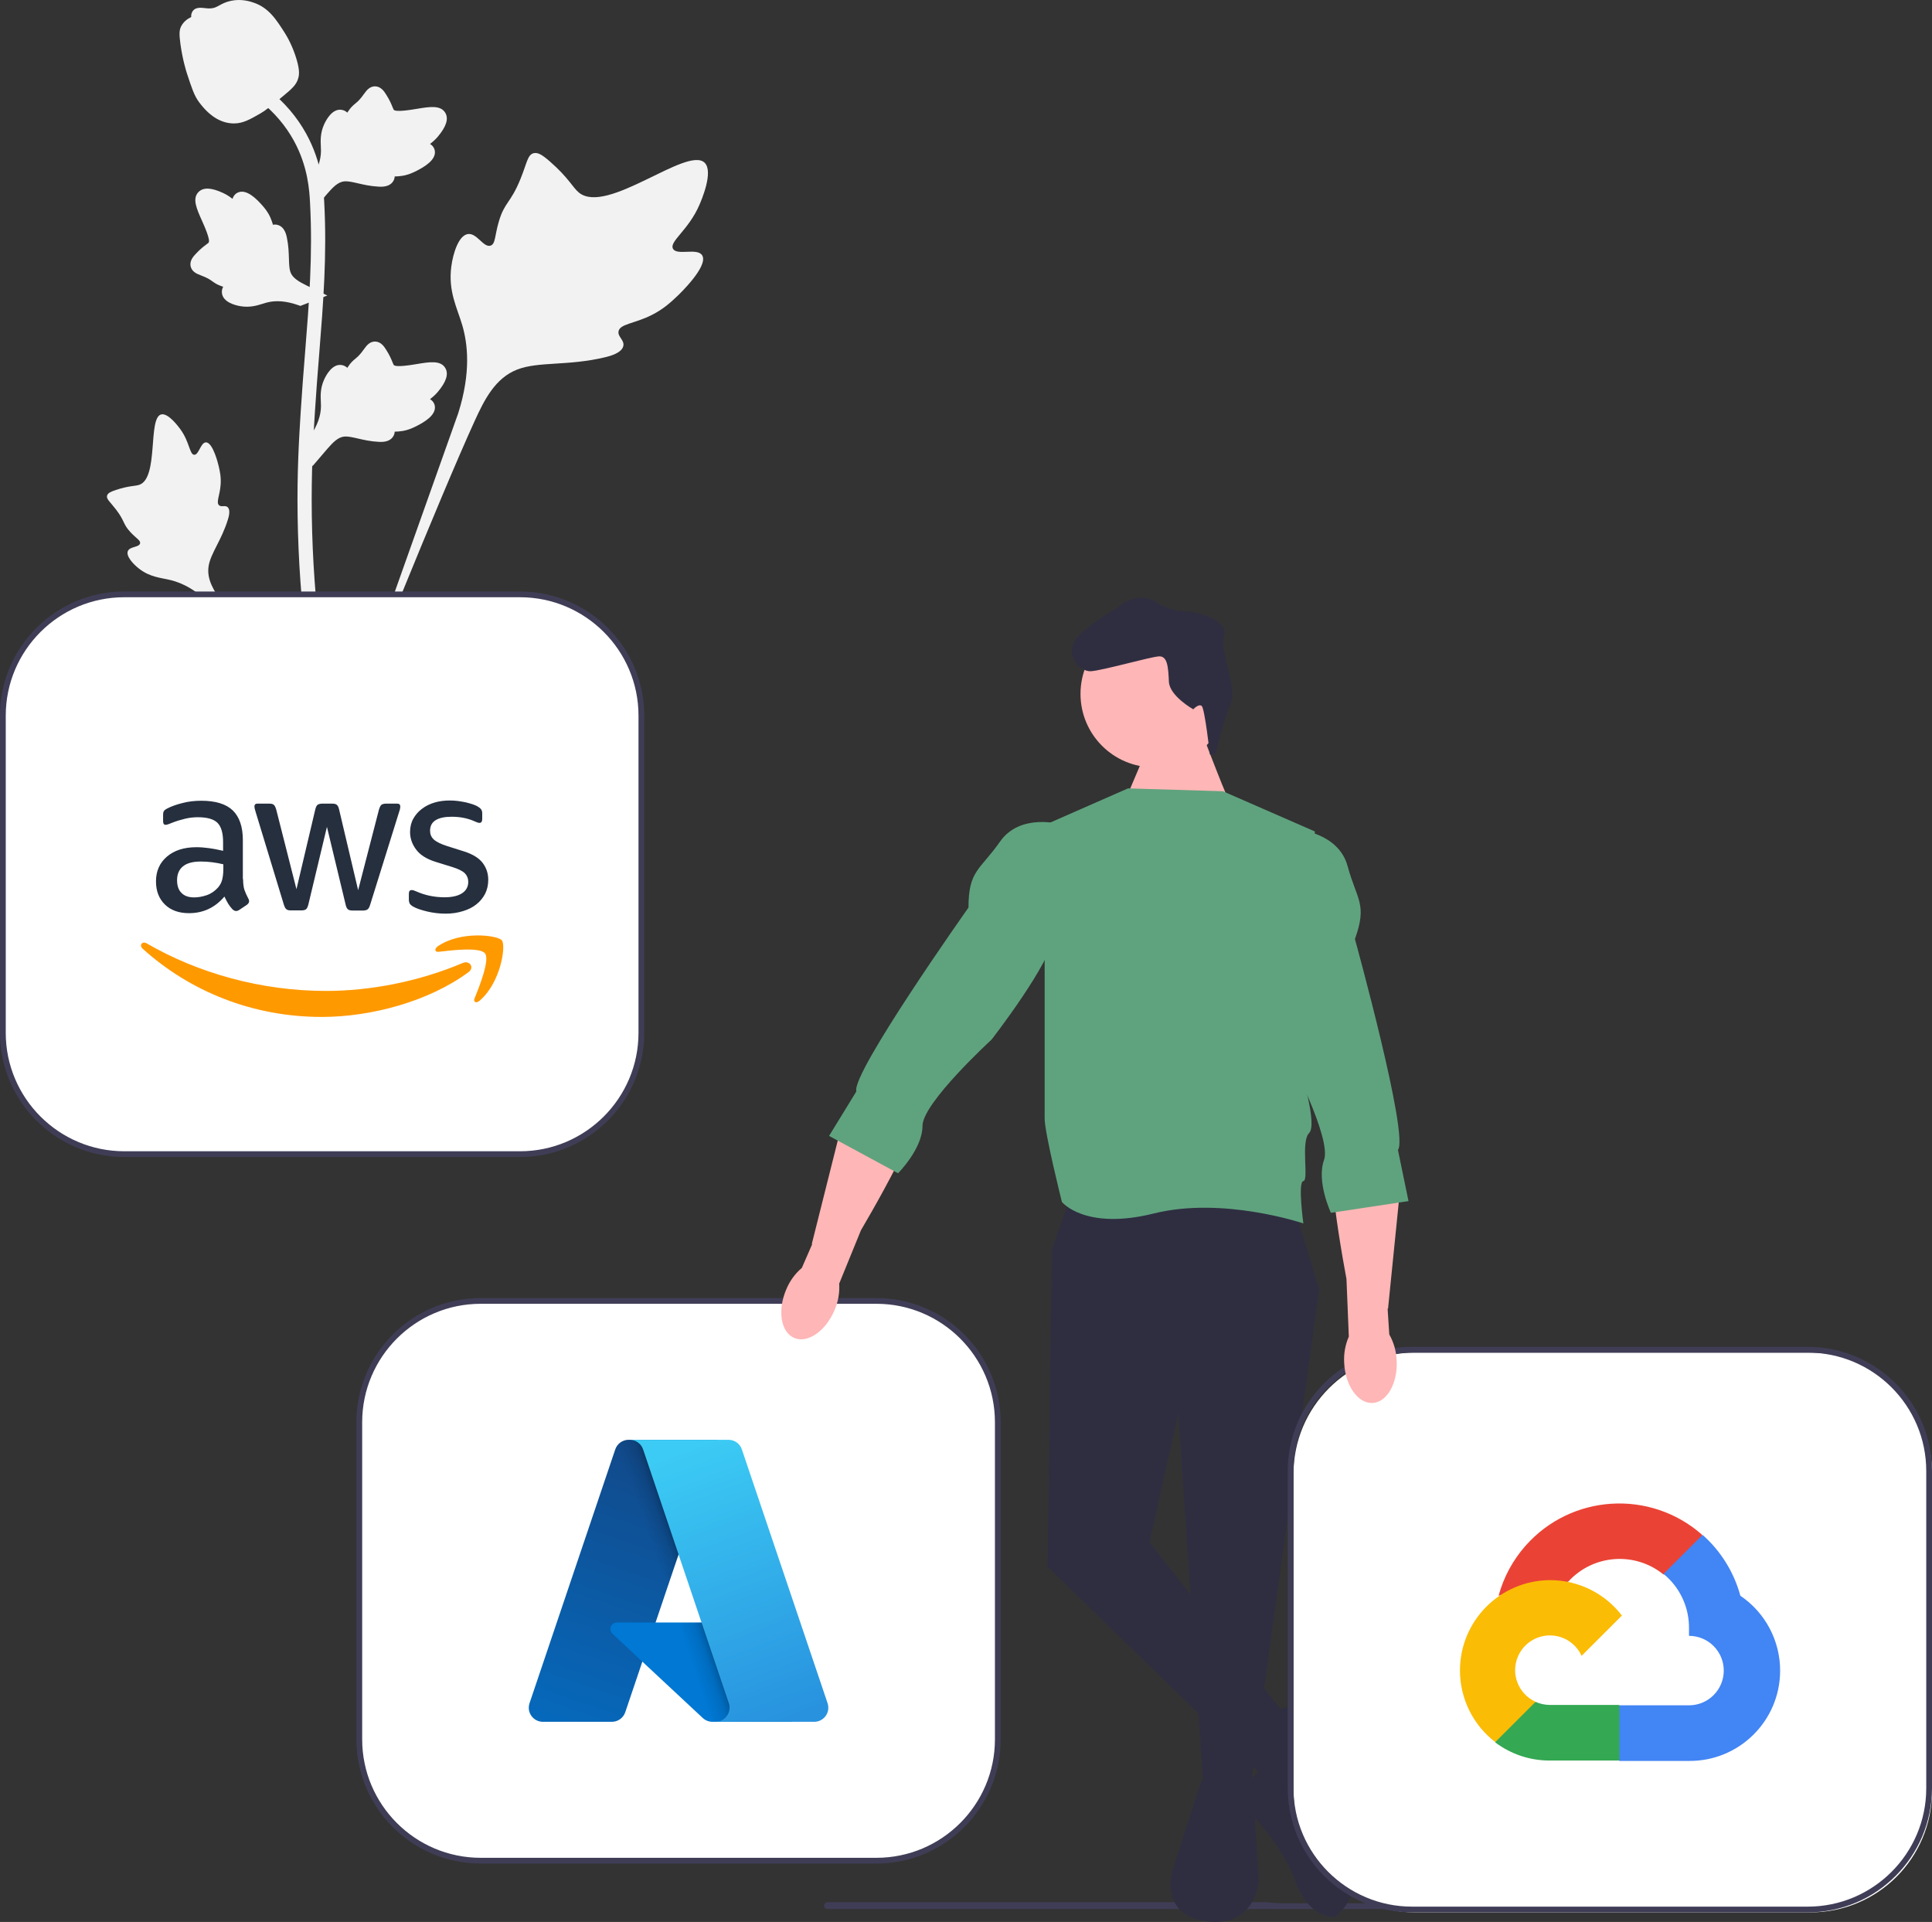
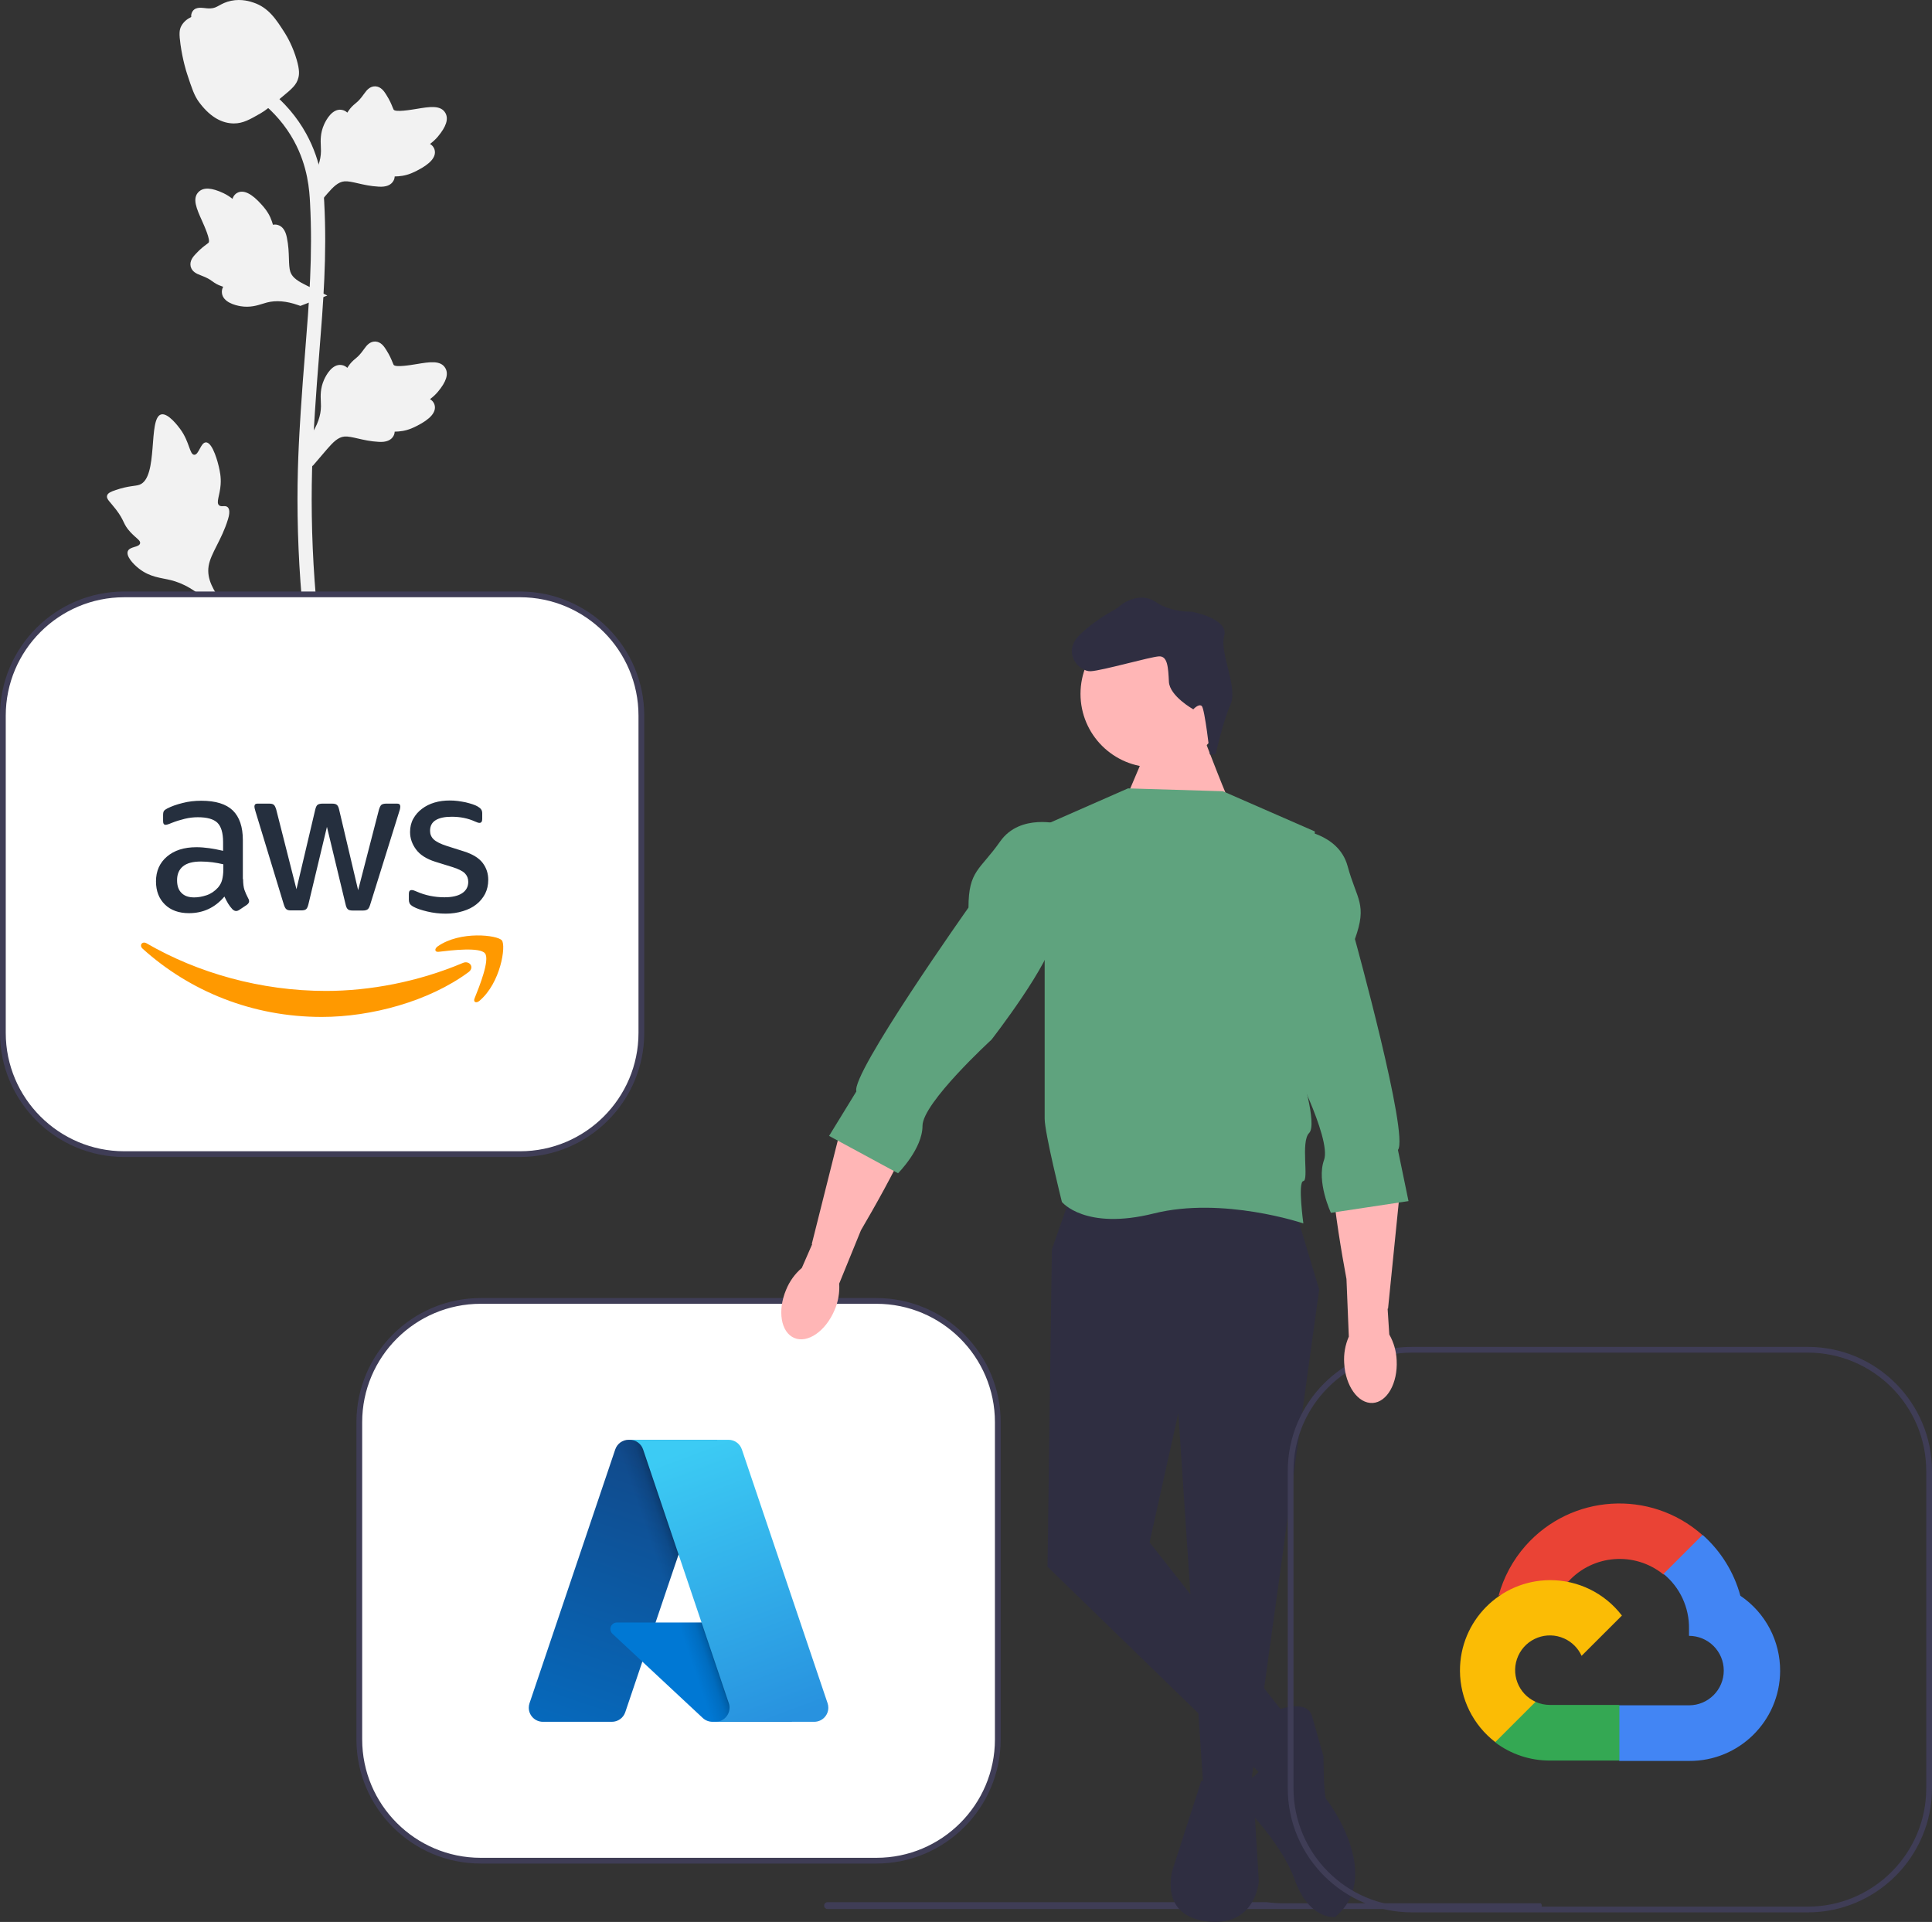
<svg xmlns="http://www.w3.org/2000/svg" width="382" height="380" viewBox="0 0 382 380" fill="none">
  <rect x="0" y="0" width="382" height="380" fill="#333333" stroke="none" />
  <g clip-path="url(#clip0_50_413)">
-     <path d="M138.847 50.503C137.902 48.911 133.812 50.616 133.06 49.17C132.311 47.73 136.111 45.536 138.281 40.524C138.673 39.62 141.14 33.923 139.313 32.166C135.852 28.834 120.013 42.583 114.47 38.084C113.253 37.096 112.403 35.125 108.721 31.925C107.257 30.651 106.371 30.077 105.514 30.291C104.298 30.594 104.201 32.22 102.897 35.418C100.941 40.214 99.784 39.925 98.645 43.751C97.799 46.592 97.992 48.243 96.997 48.565C95.588 49.02 94.291 46.007 92.506 46.277C90.684 46.552 89.583 50.06 89.235 52.687C88.582 57.615 90.394 60.868 91.398 64.288C92.489 68.004 93.136 73.656 90.617 81.657L65.676 151.87C71.182 137.462 87.125 97.968 93.824 83.291C95.758 79.055 97.894 74.757 102.278 73.061C106.499 71.428 112.297 72.403 119.688 70.624C120.551 70.416 122.946 69.808 123.248 68.4C123.497 67.236 122.088 66.586 122.304 65.496C122.595 64.034 125.365 64.016 128.77 62.33C131.171 61.14 132.667 59.726 133.953 58.509C134.341 58.142 140.105 52.623 138.847 50.503Z" fill="#F2F2F2" />
    <path d="M40.722 87.466C39.667 87.47 39.325 89.968 38.398 89.919C37.475 89.871 37.493 87.375 35.657 84.864C35.326 84.411 33.24 81.558 31.849 81.946C29.214 82.682 31.398 94.417 27.588 95.837C26.752 96.149 25.539 95.997 22.904 96.879C21.856 97.23 21.318 97.499 21.176 97.981C20.974 98.665 21.745 99.181 22.94 100.743C24.731 103.086 24.255 103.57 25.806 105.233C26.957 106.467 27.824 106.849 27.695 107.43C27.512 108.252 25.658 108.019 25.276 108.972C24.885 109.945 26.291 111.497 27.48 112.426C29.713 114.168 31.833 114.218 33.803 114.712C35.943 115.25 38.907 116.563 42.11 120.107L69.403 152.597C63.915 145.739 49.114 126.526 43.838 119.006C42.315 116.835 40.82 114.548 41.252 111.908C41.668 109.367 43.819 106.805 45.078 102.667C45.225 102.184 45.617 100.834 45.013 100.28C44.513 99.822 43.787 100.325 43.314 99.904C42.68 99.34 43.471 97.976 43.624 95.82C43.733 94.299 43.469 93.158 43.243 92.176C43.175 91.88 42.127 87.461 40.722 87.466Z" fill="#F2F2F2" />
    <path d="M61.77 92.187L61.134 86.517L61.425 86.088C62.769 84.1 63.453 82.159 63.462 80.317C63.463 80.024 63.449 79.731 63.436 79.433C63.381 78.25 63.312 76.78 64.079 75.066C64.51 74.111 65.718 71.899 67.534 72.173C68.023 72.241 68.393 72.466 68.674 72.728C68.715 72.663 68.758 72.597 68.803 72.526C69.369 71.663 69.817 71.294 70.248 70.938C70.58 70.664 70.922 70.382 71.459 69.714C71.695 69.421 71.878 69.164 72.033 68.948C72.503 68.294 73.117 67.513 74.199 67.527C75.355 67.582 75.961 68.537 76.362 69.17C77.079 70.297 77.403 71.111 77.618 71.65C77.696 71.847 77.785 72.069 77.831 72.137C78.203 72.685 81.232 72.173 82.373 71.987C84.936 71.559 87.154 71.19 88.068 72.805C88.723 73.96 88.236 75.488 86.579 77.467C86.062 78.083 85.513 78.551 85.025 78.918C85.429 79.159 85.791 79.528 85.938 80.109C86.283 81.483 85.101 82.86 82.425 84.207C81.761 84.544 80.866 84.993 79.613 85.209C79.022 85.31 78.491 85.335 78.036 85.348C78.026 85.611 77.965 85.896 77.805 86.189C77.335 87.051 76.357 87.462 74.882 87.363C73.261 87.278 71.925 86.969 70.747 86.698C69.718 86.463 68.832 86.263 68.136 86.309C66.845 86.413 65.851 87.445 64.684 88.784L61.77 92.187Z" fill="#F2F2F2" />
    <path d="M64.719 58.431L59.391 60.483L58.901 60.312C56.636 59.517 54.584 59.347 52.798 59.807C52.514 59.88 52.234 59.967 51.949 60.056C50.818 60.409 49.412 60.848 47.558 60.541C46.524 60.368 44.076 59.761 43.881 57.936C43.823 57.446 43.946 57.032 44.13 56.694C44.056 56.67 43.981 56.646 43.901 56.62C42.922 56.292 42.451 55.953 41.997 55.626C41.648 55.375 41.288 55.116 40.505 54.766C40.162 54.613 39.866 54.501 39.618 54.406C38.865 54.118 37.954 53.723 37.693 52.673C37.453 51.542 38.224 50.714 38.734 50.166C39.644 49.187 40.349 48.667 40.817 48.323C40.988 48.197 41.18 48.055 41.235 47.994C41.67 47.495 40.406 44.697 39.937 43.642C38.873 41.273 37.953 39.223 39.285 37.93C40.237 37.004 41.839 37.087 44.176 38.187C44.903 38.53 45.495 38.942 45.974 39.32C46.105 38.869 46.371 38.425 46.896 38.136C48.139 37.454 49.771 38.248 51.754 40.492C52.248 41.048 52.91 41.799 53.437 42.956C53.685 43.501 53.844 44.008 53.972 44.444C54.229 44.387 54.52 44.374 54.845 44.455C55.799 44.69 56.444 45.531 56.723 46.981C57.052 48.57 57.091 49.94 57.128 51.147C57.161 52.201 57.192 53.108 57.414 53.769C57.842 54.99 59.093 55.689 60.685 56.478L64.719 58.431Z" fill="#F2F2F2" />
    <path d="M61.77 41.728L61.134 36.059L61.425 35.629C62.769 33.642 63.453 31.701 63.462 29.859C63.463 29.566 63.449 29.273 63.436 28.974C63.381 27.792 63.312 26.322 64.079 24.608C64.51 23.653 65.718 21.441 67.534 21.714C68.023 21.783 68.393 22.007 68.674 22.27C68.715 22.204 68.758 22.139 68.803 22.067C69.369 21.205 69.817 20.836 70.248 20.48C70.58 20.206 70.922 19.924 71.459 19.256C71.695 18.963 71.878 18.706 72.033 18.49C72.503 17.835 73.117 17.055 74.199 17.069C75.355 17.123 75.961 18.079 76.362 18.711C77.079 19.839 77.403 20.652 77.618 21.192C77.696 21.389 77.785 21.61 77.831 21.679C78.203 22.226 81.232 21.714 82.373 21.528C84.936 21.101 87.154 20.732 88.068 22.347C88.723 23.502 88.236 25.029 86.579 27.009C86.062 27.625 85.513 28.093 85.025 28.46C85.429 28.701 85.791 29.07 85.938 29.651C86.283 31.025 85.101 32.402 82.425 33.749C81.761 34.085 80.866 34.534 79.613 34.751C79.022 34.852 78.491 34.877 78.036 34.89C78.026 35.153 77.965 35.438 77.805 35.731C77.335 36.593 76.357 37.004 74.882 36.905C73.261 36.82 71.925 36.511 70.747 36.24C69.718 36.004 68.832 35.804 68.136 35.851C66.845 35.955 65.851 36.987 64.684 38.326L61.77 41.728Z" fill="#F2F2F2" />
    <path d="M67.576 151.778L66.386 151.033L65 151.192C64.978 151.063 64.903 150.767 64.789 150.305C64.169 147.77 62.277 140.055 60.699 127.906C59.597 119.425 58.974 110.706 58.845 101.987C58.716 93.254 59.13 86.643 59.462 81.33C59.712 77.322 60.016 73.506 60.315 69.788C61.11 59.856 61.859 50.475 61.301 40.089C61.178 37.77 60.919 32.944 58.097 27.808C56.46 24.83 54.205 22.185 51.394 19.951L53.142 17.756C56.245 20.225 58.74 23.154 60.557 26.461C63.686 32.155 63.969 37.414 64.104 39.941C64.671 50.511 63.914 59.983 63.111 70.01C62.815 73.714 62.511 77.514 62.262 81.505C61.933 86.769 61.523 93.323 61.651 101.943C61.777 110.558 62.393 119.171 63.48 127.545C65.038 139.541 66.903 147.14 67.515 149.637C67.841 150.97 67.91 151.249 67.576 151.778Z" fill="#F2F2F2" />
    <path d="M46.249 24.405C46.134 24.405 46.017 24.403 45.9 24.395C43.51 24.266 41.298 22.837 39.323 20.149C38.397 18.884 37.923 17.441 36.977 14.564C36.831 14.12 36.118 11.87 35.685 8.774C35.402 6.751 35.438 5.905 35.839 5.158C36.284 4.326 37.005 3.745 37.816 3.354C37.78 3.086 37.809 2.809 37.925 2.527C38.403 1.358 39.675 1.511 40.362 1.585C40.71 1.629 41.145 1.687 41.613 1.662C42.35 1.626 42.746 1.407 43.346 1.079C43.92 0.764 44.634 0.373 45.693 0.156C47.78 -0.279 49.53 0.312 50.106 0.507C53.141 1.517 54.637 3.874 56.368 6.603C56.714 7.151 57.898 9.144 58.681 11.876C59.245 13.847 59.166 14.723 58.996 15.374C58.651 16.713 57.836 17.479 55.766 19.171C53.604 20.942 52.519 21.829 51.587 22.369C49.419 23.62 48.057 24.405 46.249 24.405Z" fill="#F2F2F2" />
    <path d="M162.947 376.772C162.947 377.146 163.249 377.447 163.624 377.447H304.169C304.544 377.447 304.846 377.146 304.846 376.772C304.846 376.59 304.777 376.431 304.664 376.312H253.672C252.587 376.312 251.524 376.238 250.478 376.096H163.624C163.249 376.096 162.947 376.397 162.947 376.772Z" fill="#3F3D56" />
    <path d="M95.044 257.215H173.287C186.543 257.215 197.288 267.951 197.288 281.196V343.908C197.288 357.152 186.543 367.889 173.287 367.889H95.044C81.789 367.889 71.043 357.152 71.043 343.908V281.196C71.043 267.951 81.789 257.215 95.044 257.215Z" fill="white" />
    <path d="M70.475 343.908V281.196C70.475 267.66 81.496 256.647 95.044 256.647H173.287C186.835 256.647 197.857 267.66 197.857 281.196V343.908C197.857 357.444 186.835 368.457 173.287 368.457H95.044C81.496 368.457 70.475 357.444 70.475 343.908ZM95.044 257.783C82.123 257.783 71.611 268.286 71.611 281.196V343.908C71.611 356.818 82.123 367.321 95.044 367.321H173.287C186.208 367.321 196.72 356.818 196.72 343.908V281.196C196.72 268.286 186.208 257.783 173.287 257.783H95.044Z" fill="#3F3D56" />
    <path d="M124.297 284.673H141.822L123.629 338.532C123.246 339.667 122.181 340.431 120.982 340.431H107.343C105.803 340.431 104.553 339.183 104.553 337.644C104.553 337.341 104.603 337.04 104.7 336.752L121.649 286.572C122.033 285.437 123.098 284.672 124.297 284.672L124.297 284.673Z" fill="url(#paint0_linear_50_413)" />
    <path d="M149.764 320.798H121.973C121.263 320.797 120.686 321.372 120.685 322.082C120.685 322.439 120.833 322.78 121.095 323.023L138.952 339.677C139.472 340.162 140.157 340.431 140.868 340.431H156.604L149.764 320.798Z" fill="#0078D4" />
    <path d="M124.297 284.673C123.084 284.668 122.008 285.453 121.643 286.609L104.72 336.707C104.201 338.154 104.954 339.748 106.402 340.267C106.707 340.376 107.027 340.432 107.351 340.431H121.342C122.403 340.241 123.279 339.496 123.637 338.481L127.012 328.543L139.066 339.777C139.571 340.195 140.205 340.426 140.861 340.431H156.538L149.662 320.798L129.618 320.802L141.886 284.673L124.297 284.673Z" fill="url(#paint1_linear_50_413)" />
    <path d="M146.681 286.569C146.299 285.436 145.235 284.673 144.037 284.673H124.506C125.703 284.673 126.767 285.436 127.15 286.569L144.1 336.752C144.593 338.211 143.809 339.793 142.349 340.285C142.061 340.382 141.76 340.432 141.456 340.432H160.989C162.53 340.431 163.779 339.183 163.778 337.643C163.778 337.34 163.729 337.039 163.632 336.752L146.681 286.569Z" fill="url(#paint2_linear_50_413)" />
    <path d="M24.57 117.518H102.813C116.068 117.518 126.814 128.255 126.814 141.499V204.211C126.814 217.456 116.068 228.192 102.813 228.192H24.57C11.314 228.192 0.568 217.456 0.568 204.211V141.499C0.568 128.255 11.314 117.518 24.57 117.518Z" fill="white" />
    <path d="M0 204.211V141.5C0 127.963 11.022 116.95 24.57 116.95H102.813C116.36 116.95 127.382 127.963 127.382 141.5V204.211C127.382 217.748 116.36 228.76 102.813 228.76H24.57C11.022 228.76 0 217.748 0 204.211ZM24.57 118.086C11.649 118.086 1.137 128.589 1.137 141.5V204.211C1.137 217.122 11.649 227.624 24.57 227.624H102.813C115.734 227.624 126.245 217.121 126.245 204.211V141.5C126.245 128.589 115.734 118.086 102.813 118.086L24.57 118.086Z" fill="#3F3D56" />
    <path d="M48.064 173.815C48.064 174.695 48.16 175.409 48.326 175.933C48.517 176.457 48.755 177.028 49.089 177.647C49.208 177.837 49.255 178.027 49.255 178.194C49.255 178.432 49.112 178.67 48.803 178.908L47.302 179.908C47.088 180.051 46.873 180.122 46.683 180.122C46.444 180.122 46.206 180.003 45.968 179.789C45.635 179.432 45.349 179.051 45.111 178.67C44.872 178.265 44.634 177.813 44.372 177.266C42.514 179.456 40.18 180.55 37.369 180.55C35.368 180.55 33.772 179.979 32.605 178.837C31.438 177.694 30.842 176.171 30.842 174.267C30.842 172.244 31.557 170.602 33.01 169.364C34.463 168.126 36.392 167.508 38.846 167.508C39.656 167.508 40.489 167.579 41.371 167.698C42.252 167.817 43.157 168.007 44.11 168.222V166.484C44.11 164.675 43.729 163.414 42.99 162.676C42.228 161.938 40.942 161.581 39.108 161.581C38.274 161.581 37.416 161.677 36.535 161.891C35.654 162.105 34.796 162.367 33.963 162.7C33.581 162.867 33.296 162.962 33.129 163.009C32.962 163.057 32.843 163.081 32.748 163.081C32.414 163.081 32.248 162.843 32.248 162.343V161.177C32.248 160.796 32.295 160.51 32.414 160.344C32.533 160.177 32.748 160.01 33.081 159.844C33.915 159.415 34.915 159.058 36.083 158.773C37.25 158.463 38.488 158.321 39.799 158.321C42.633 158.321 44.706 158.963 46.039 160.248C47.35 161.534 48.017 163.485 48.017 166.103V173.815L48.064 173.815ZM38.393 177.432C39.179 177.432 39.989 177.29 40.847 177.004C41.704 176.718 42.466 176.195 43.11 175.481C43.491 175.029 43.777 174.529 43.919 173.958C44.062 173.386 44.158 172.696 44.158 171.887V170.887C43.467 170.721 42.728 170.578 41.966 170.483C41.204 170.388 40.465 170.34 39.727 170.34C38.131 170.34 36.964 170.649 36.178 171.292C35.392 171.935 35.011 172.839 35.011 174.029C35.011 175.148 35.297 175.981 35.892 176.552C36.464 177.147 37.297 177.432 38.393 177.432ZM57.521 180.003C57.092 180.003 56.806 179.932 56.616 179.765C56.425 179.622 56.258 179.289 56.115 178.837L50.518 160.439C50.375 159.963 50.303 159.653 50.303 159.487C50.303 159.106 50.494 158.892 50.875 158.892H53.209C53.662 158.892 53.972 158.963 54.138 159.13C54.329 159.273 54.472 159.606 54.615 160.058L58.617 175.814L62.333 160.058C62.452 159.582 62.594 159.273 62.785 159.13C62.976 158.987 63.309 158.892 63.738 158.892H65.644C66.096 158.892 66.406 158.963 66.596 159.13C66.787 159.273 66.954 159.606 67.049 160.058L70.812 176.004L74.933 160.058C75.076 159.582 75.243 159.273 75.41 159.13C75.6 158.987 75.91 158.892 76.339 158.892H78.554C78.935 158.892 79.15 159.082 79.15 159.487C79.15 159.606 79.126 159.725 79.102 159.868C79.078 160.01 79.031 160.201 78.935 160.463L73.195 178.861C73.052 179.337 72.885 179.646 72.694 179.789C72.504 179.932 72.194 180.027 71.789 180.027H69.741C69.288 180.027 68.978 179.955 68.788 179.789C68.597 179.622 68.43 179.313 68.335 178.837L64.643 163.485L60.975 178.813C60.856 179.289 60.713 179.598 60.522 179.765C60.332 179.932 59.998 180.003 59.569 180.003L57.521 180.003ZM88.13 180.646C86.891 180.646 85.653 180.503 84.462 180.217C83.27 179.932 82.341 179.622 81.722 179.265C81.341 179.051 81.079 178.813 80.984 178.599C80.888 178.384 80.841 178.146 80.841 177.932V176.718C80.841 176.219 81.031 175.981 81.389 175.981C81.532 175.981 81.674 176.004 81.817 176.052C81.96 176.1 82.175 176.195 82.413 176.29C83.223 176.647 84.104 176.933 85.033 177.123C85.986 177.313 86.915 177.409 87.868 177.409C89.368 177.409 90.536 177.147 91.346 176.623C92.155 176.1 92.584 175.338 92.584 174.362C92.584 173.696 92.37 173.148 91.941 172.696C91.512 172.244 90.702 171.839 89.535 171.459L86.081 170.388C84.342 169.84 83.056 169.031 82.27 167.96C81.484 166.913 81.079 165.746 81.079 164.509C81.079 163.509 81.293 162.629 81.722 161.867C82.151 161.105 82.723 160.439 83.437 159.915C84.152 159.368 84.962 158.963 85.915 158.678C86.867 158.392 87.868 158.273 88.916 158.273C89.44 158.273 89.988 158.297 90.512 158.368C91.06 158.44 91.56 158.535 92.06 158.63C92.537 158.749 92.989 158.868 93.418 159.011C93.847 159.154 94.18 159.296 94.418 159.439C94.752 159.63 94.99 159.82 95.133 160.034C95.276 160.225 95.347 160.487 95.347 160.82V161.938C95.347 162.438 95.157 162.7 94.799 162.7C94.609 162.7 94.299 162.605 93.894 162.414C92.537 161.796 91.012 161.486 89.321 161.486C87.963 161.486 86.891 161.7 86.153 162.153C85.414 162.605 85.033 163.295 85.033 164.271C85.033 164.937 85.271 165.508 85.748 165.961C86.224 166.413 87.106 166.865 88.368 167.27L91.751 168.341C93.466 168.888 94.704 169.65 95.443 170.626C96.181 171.601 96.538 172.72 96.538 173.958C96.538 174.981 96.324 175.909 95.919 176.718C95.49 177.528 94.919 178.242 94.18 178.813C93.442 179.408 92.56 179.836 91.536 180.146C90.464 180.479 89.345 180.646 88.13 180.646Z" fill="#252F3E" />
    <path fill-rule="evenodd" clip-rule="evenodd" d="M92.632 192.213C84.795 197.996 73.409 201.066 63.619 201.066C49.898 201.066 37.536 195.997 28.198 187.572C27.46 186.905 28.127 186.001 29.008 186.524C39.108 192.379 51.566 195.925 64.453 195.925C73.147 195.925 82.699 194.117 91.489 190.404C92.799 189.809 93.918 191.261 92.632 192.213Z" fill="#FF9900" />
    <path fill-rule="evenodd" clip-rule="evenodd" d="M95.895 188.5C94.895 187.215 89.273 187.881 86.725 188.19C85.962 188.286 85.843 187.619 86.534 187.119C91.012 183.978 98.373 184.882 99.23 185.929C100.088 187 98.992 194.355 94.799 197.877C94.156 198.425 93.537 198.139 93.823 197.425C94.776 195.069 96.896 189.761 95.895 188.5Z" fill="#FF9900" />
    <path d="M243.496 159.283C242.927 158.715 238.38 146.79 238.38 146.79L227.582 146.222L222.641 157.861L243.496 159.283Z" fill="#FFB6B6" />
    <path d="M228.175 151.716C236.203 151.716 242.711 145.214 242.711 137.193C242.711 129.171 236.203 122.669 228.175 122.669C220.148 122.669 213.64 129.171 213.64 137.193C213.64 145.214 220.148 151.716 228.175 151.716Z" fill="#FFB6B6" />
    <path d="M255.715 237.934L260.83 254.97L247.19 353.78H237.955L232.981 279.388L227.298 304.943L256.283 341.854L248.895 350.372L207.122 309.77L207.974 247.02L211.384 237.366L255.715 237.934Z" fill="#2F2E41" />
    <path d="M240.362 149.123L239.226 149.179C239.226 149.179 238.211 140.132 237.616 139.593C237.02 139.054 235.941 140.244 235.941 140.244C235.941 140.244 231.26 137.632 231.12 134.796C230.98 131.96 230.868 129.691 229.165 129.775C227.462 129.859 217.924 132.602 215.653 132.714C213.383 132.826 209.781 129.023 213.587 125.425C217.392 121.826 220.742 120.524 221.282 119.929C221.822 119.334 225.375 116.885 228.479 119.006C231.584 121.127 235.557 120.932 235.557 120.932C235.557 120.932 243.021 122.27 242.053 125.729C241.086 129.188 244.827 135.827 243.292 139.314C241.757 142.801 240.362 149.123 240.362 149.123Z" fill="#2F2E41" />
    <path d="M237.528 352.076L247.758 353.212L248.895 371.951C248.895 371.951 248.326 381.037 238.665 379.902C229.003 378.766 231.845 369.68 231.845 369.68L237.528 352.076Z" fill="#2F2E41" />
    <path d="M250.884 338.731C250.884 338.731 258.273 335.324 259.409 339.299L261.683 347.249C261.683 347.249 261.683 355.199 262.251 355.767C262.819 356.335 273.618 371.1 263.956 379.05C263.956 379.05 258.841 379.618 255.999 371.668C253.157 363.717 244.632 355.767 244.632 355.767C244.632 355.767 242.981 351.792 245.796 352.076C248.611 352.36 252.589 345.545 251.452 343.274C250.316 341.002 250.884 338.731 250.884 338.731Z" fill="#2F2E41" />
    <path d="M157.05 264.541C154.405 263.428 153.681 259.161 155.431 255.008C156.108 253.339 157.174 251.857 158.542 250.685L160.584 246.004L160.511 245.954L166.384 222.568C167.75 217.13 171.51 212.543 176.673 210.349C179.744 209.044 182.659 208.808 183.506 211.935C184.913 217.124 175.753 233.839 170.23 243.243L165.927 253.793C166.044 255.59 165.727 257.389 165.005 259.039C163.256 263.19 159.694 265.654 157.05 264.541Z" fill="#FFB6B6" />
    <path d="M223.035 155.876L241.791 156.444L259.978 164.394L257.136 211.528C257.136 211.528 260.546 222.317 258.841 224.021C257.136 225.724 258.841 233.362 257.704 233.518C256.567 233.675 257.704 241.889 257.704 241.889C257.704 241.889 241.791 236.514 228.15 239.921C214.51 243.328 209.963 237.65 209.963 237.65C209.963 237.65 206.553 224.021 206.553 221.181V163.12L223.035 155.876Z" fill="#5FA37E" />
    <path d="M209.679 162.974C209.679 162.974 201.722 160.703 197.744 166.382C193.766 172.06 191.492 172.06 191.492 179.443C191.492 179.443 168.19 212.379 169.327 215.786L163.927 224.589L177.568 231.971C177.568 231.971 182.399 227.144 182.399 222.601C182.399 218.058 196.039 205.565 196.039 205.565C196.039 205.565 207.974 190.232 208.542 184.553C209.111 178.875 209.679 162.974 209.679 162.974Z" fill="#5FA37E" />
-     <path d="M279.756 267.437H357.999C371.254 267.437 382 278.173 382 291.418V354.13C382 367.374 371.254 378.111 357.999 378.111H279.756C266.5 378.111 255.755 367.374 255.755 354.13V291.418C255.755 278.173 266.5 267.437 279.756 267.437Z" fill="white" />
    <path d="M254.618 353.562V290.85C254.618 277.314 265.64 266.301 279.187 266.301H357.43C370.978 266.301 382 277.314 382 290.85V353.562C382 367.098 370.978 378.111 357.43 378.111H279.187C265.64 378.111 254.618 367.098 254.618 353.562ZM279.187 267.437C266.266 267.437 255.754 277.94 255.754 290.85V353.562C255.754 366.472 266.266 376.975 279.187 376.975H357.43C370.351 376.975 380.863 366.472 380.863 353.562V290.85C380.863 277.94 370.351 267.437 357.43 267.437H279.187Z" fill="#3F3D56" />
    <path d="M328.837 311.283H330.768L336.27 305.785L336.541 303.45C326.299 294.419 310.67 295.392 301.631 305.625C299.12 308.467 297.297 311.849 296.304 315.508C296.917 315.257 297.596 315.216 298.234 315.392L309.24 313.578C309.24 313.578 309.8 312.652 310.089 312.71C314.985 307.338 323.223 306.712 328.875 311.283L328.837 311.283Z" fill="#EA4335" />
    <path d="M344.109 315.508C342.844 310.854 340.247 306.67 336.637 303.47L328.914 311.186C332.175 313.849 334.033 317.86 333.953 322.067V323.437C337.749 323.437 340.827 326.511 340.827 330.304C340.827 334.097 337.75 337.172 333.953 337.172H320.206L318.836 338.561V346.799L320.206 348.168H333.953C343.827 348.245 351.894 340.31 351.971 330.444C352.017 324.464 349.066 318.858 344.109 315.508Z" fill="#4285F4" />
    <path d="M306.44 348.091H320.187V337.095H306.44C305.461 337.095 304.493 336.884 303.602 336.478L301.671 337.076L296.13 342.574L295.647 344.503C298.755 346.848 302.546 348.108 306.44 348.091Z" fill="#34A853" />
    <path d="M306.44 312.421C296.566 312.48 288.609 320.526 288.668 330.391C288.701 335.901 291.276 341.086 295.647 344.445L303.621 336.478C300.162 334.916 298.624 330.848 300.187 327.391C301.75 323.935 305.822 322.399 309.281 323.96C310.805 324.648 312.026 325.868 312.715 327.391L320.689 319.424C317.296 314.992 312.024 312.401 306.44 312.421Z" fill="#FBBC05" />
    <path d="M271.392 277.391C274.257 277.241 276.388 273.473 276.152 268.972C276.082 267.174 275.582 265.417 274.694 263.851L274.363 258.755L274.448 258.734L276.868 234.744C277.431 229.166 275.452 223.576 271.341 219.761C268.895 217.492 266.233 216.281 264.374 218.935C261.288 223.34 264.227 242.169 266.228 252.888L266.692 264.27C265.972 265.921 265.658 267.72 265.777 269.517C266.012 274.016 268.526 277.541 271.392 277.391Z" fill="#FFB6B6" />
    <path d="M256.385 164.006C256.385 164.006 264.641 164.567 266.455 171.258C268.268 177.949 270.406 178.72 267.899 185.664C267.899 185.664 278.63 224.547 276.404 227.367L278.493 237.478L263.154 239.796C263.154 239.796 260.25 233.618 261.793 229.344C263.336 225.071 254.749 208.694 254.749 208.694C254.749 208.694 248.73 190.224 250.124 184.689C251.519 179.155 256.385 164.006 256.385 164.006Z" fill="#5FA37E" />
  </g>
  <defs>
    <linearGradient id="paint0_linear_50_413" x1="130.684" y1="288.805" x2="112.511" y2="342.538" gradientUnits="userSpaceOnUse">
      <stop stop-color="#114A8B" />
      <stop offset="1" stop-color="#0669BC" />
    </linearGradient>
    <linearGradient id="paint1_linear_50_413" x1="136.37" y1="313.841" x2="132.16" y2="315.265" gradientUnits="userSpaceOnUse">
      <stop stop-opacity="0.3" />
      <stop offset="0.071" stop-opacity="0.2" />
      <stop offset="0.321" stop-opacity="0.1" />
      <stop offset="0.623" stop-opacity="0.05" />
      <stop offset="1" stop-opacity="0" />
    </linearGradient>
    <linearGradient id="paint2_linear_50_413" x1="134.185" y1="287.189" x2="154.135" y2="340.382" gradientUnits="userSpaceOnUse">
      <stop stop-color="#3CCBF4" />
      <stop offset="1" stop-color="#2892DF" />
    </linearGradient>
    <clipPath id="clip0_50_413">
      <rect width="382" height="380" fill="white" />
    </clipPath>
  </defs>
</svg>